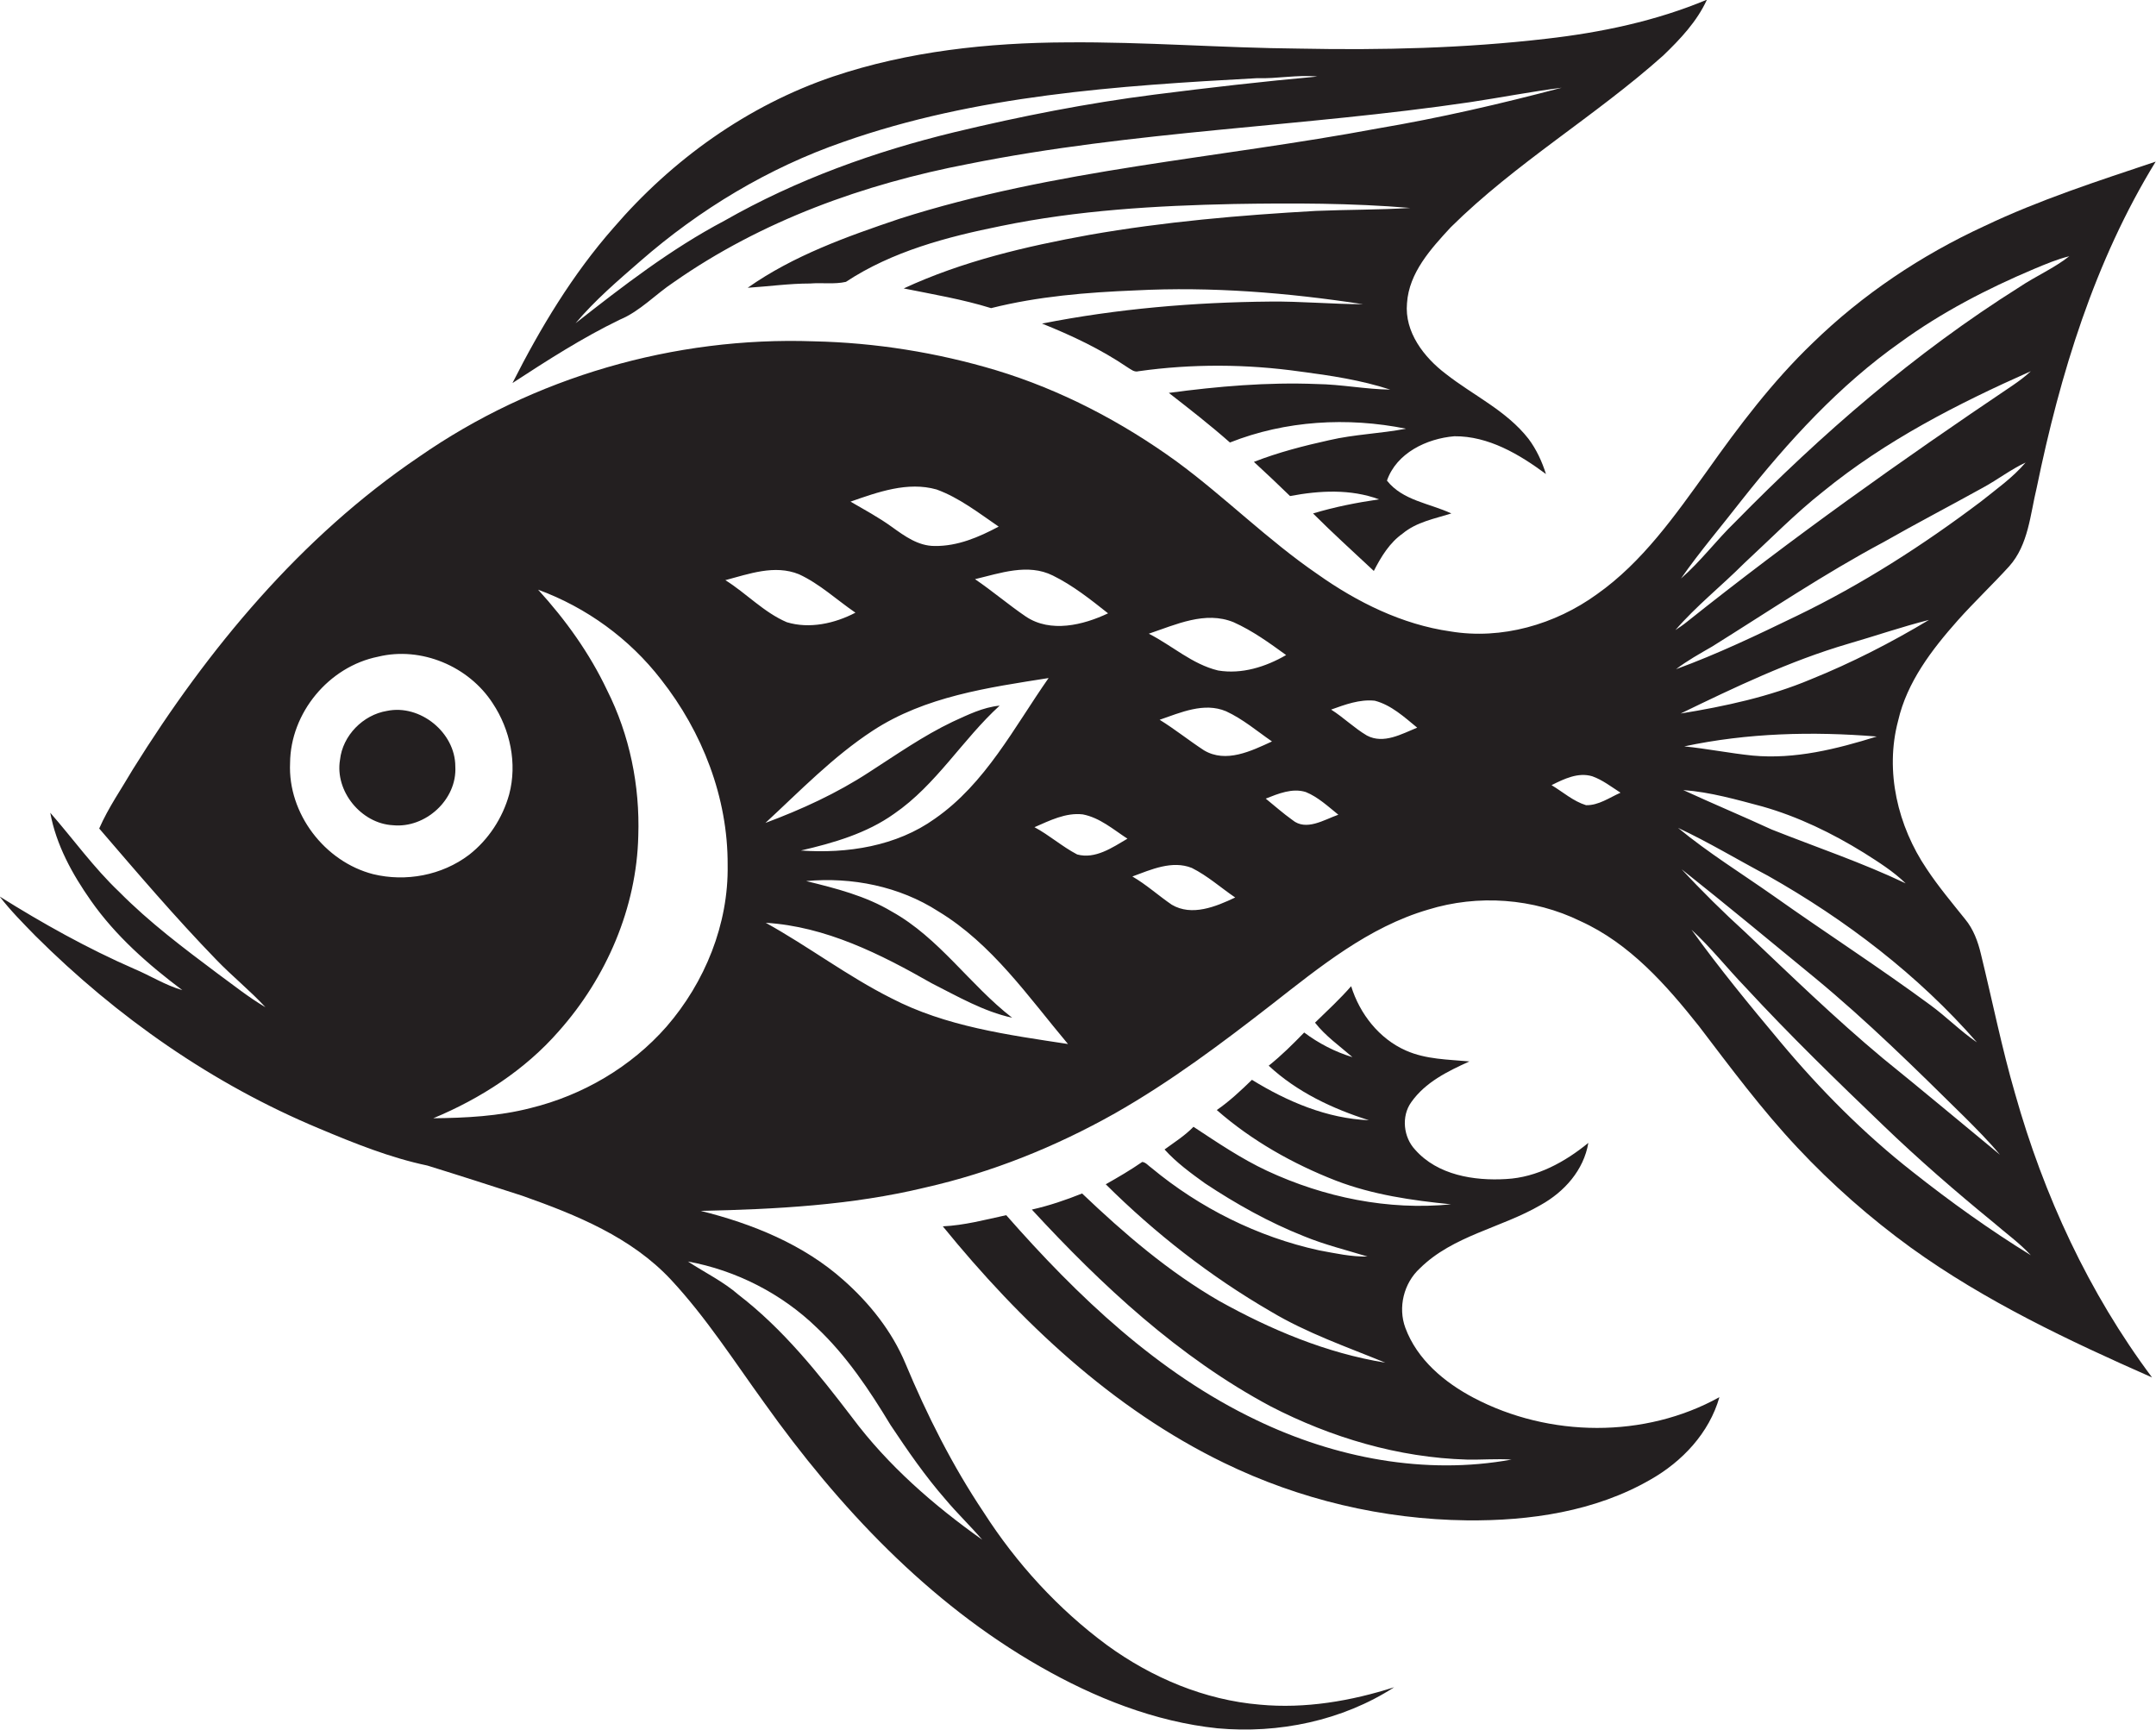
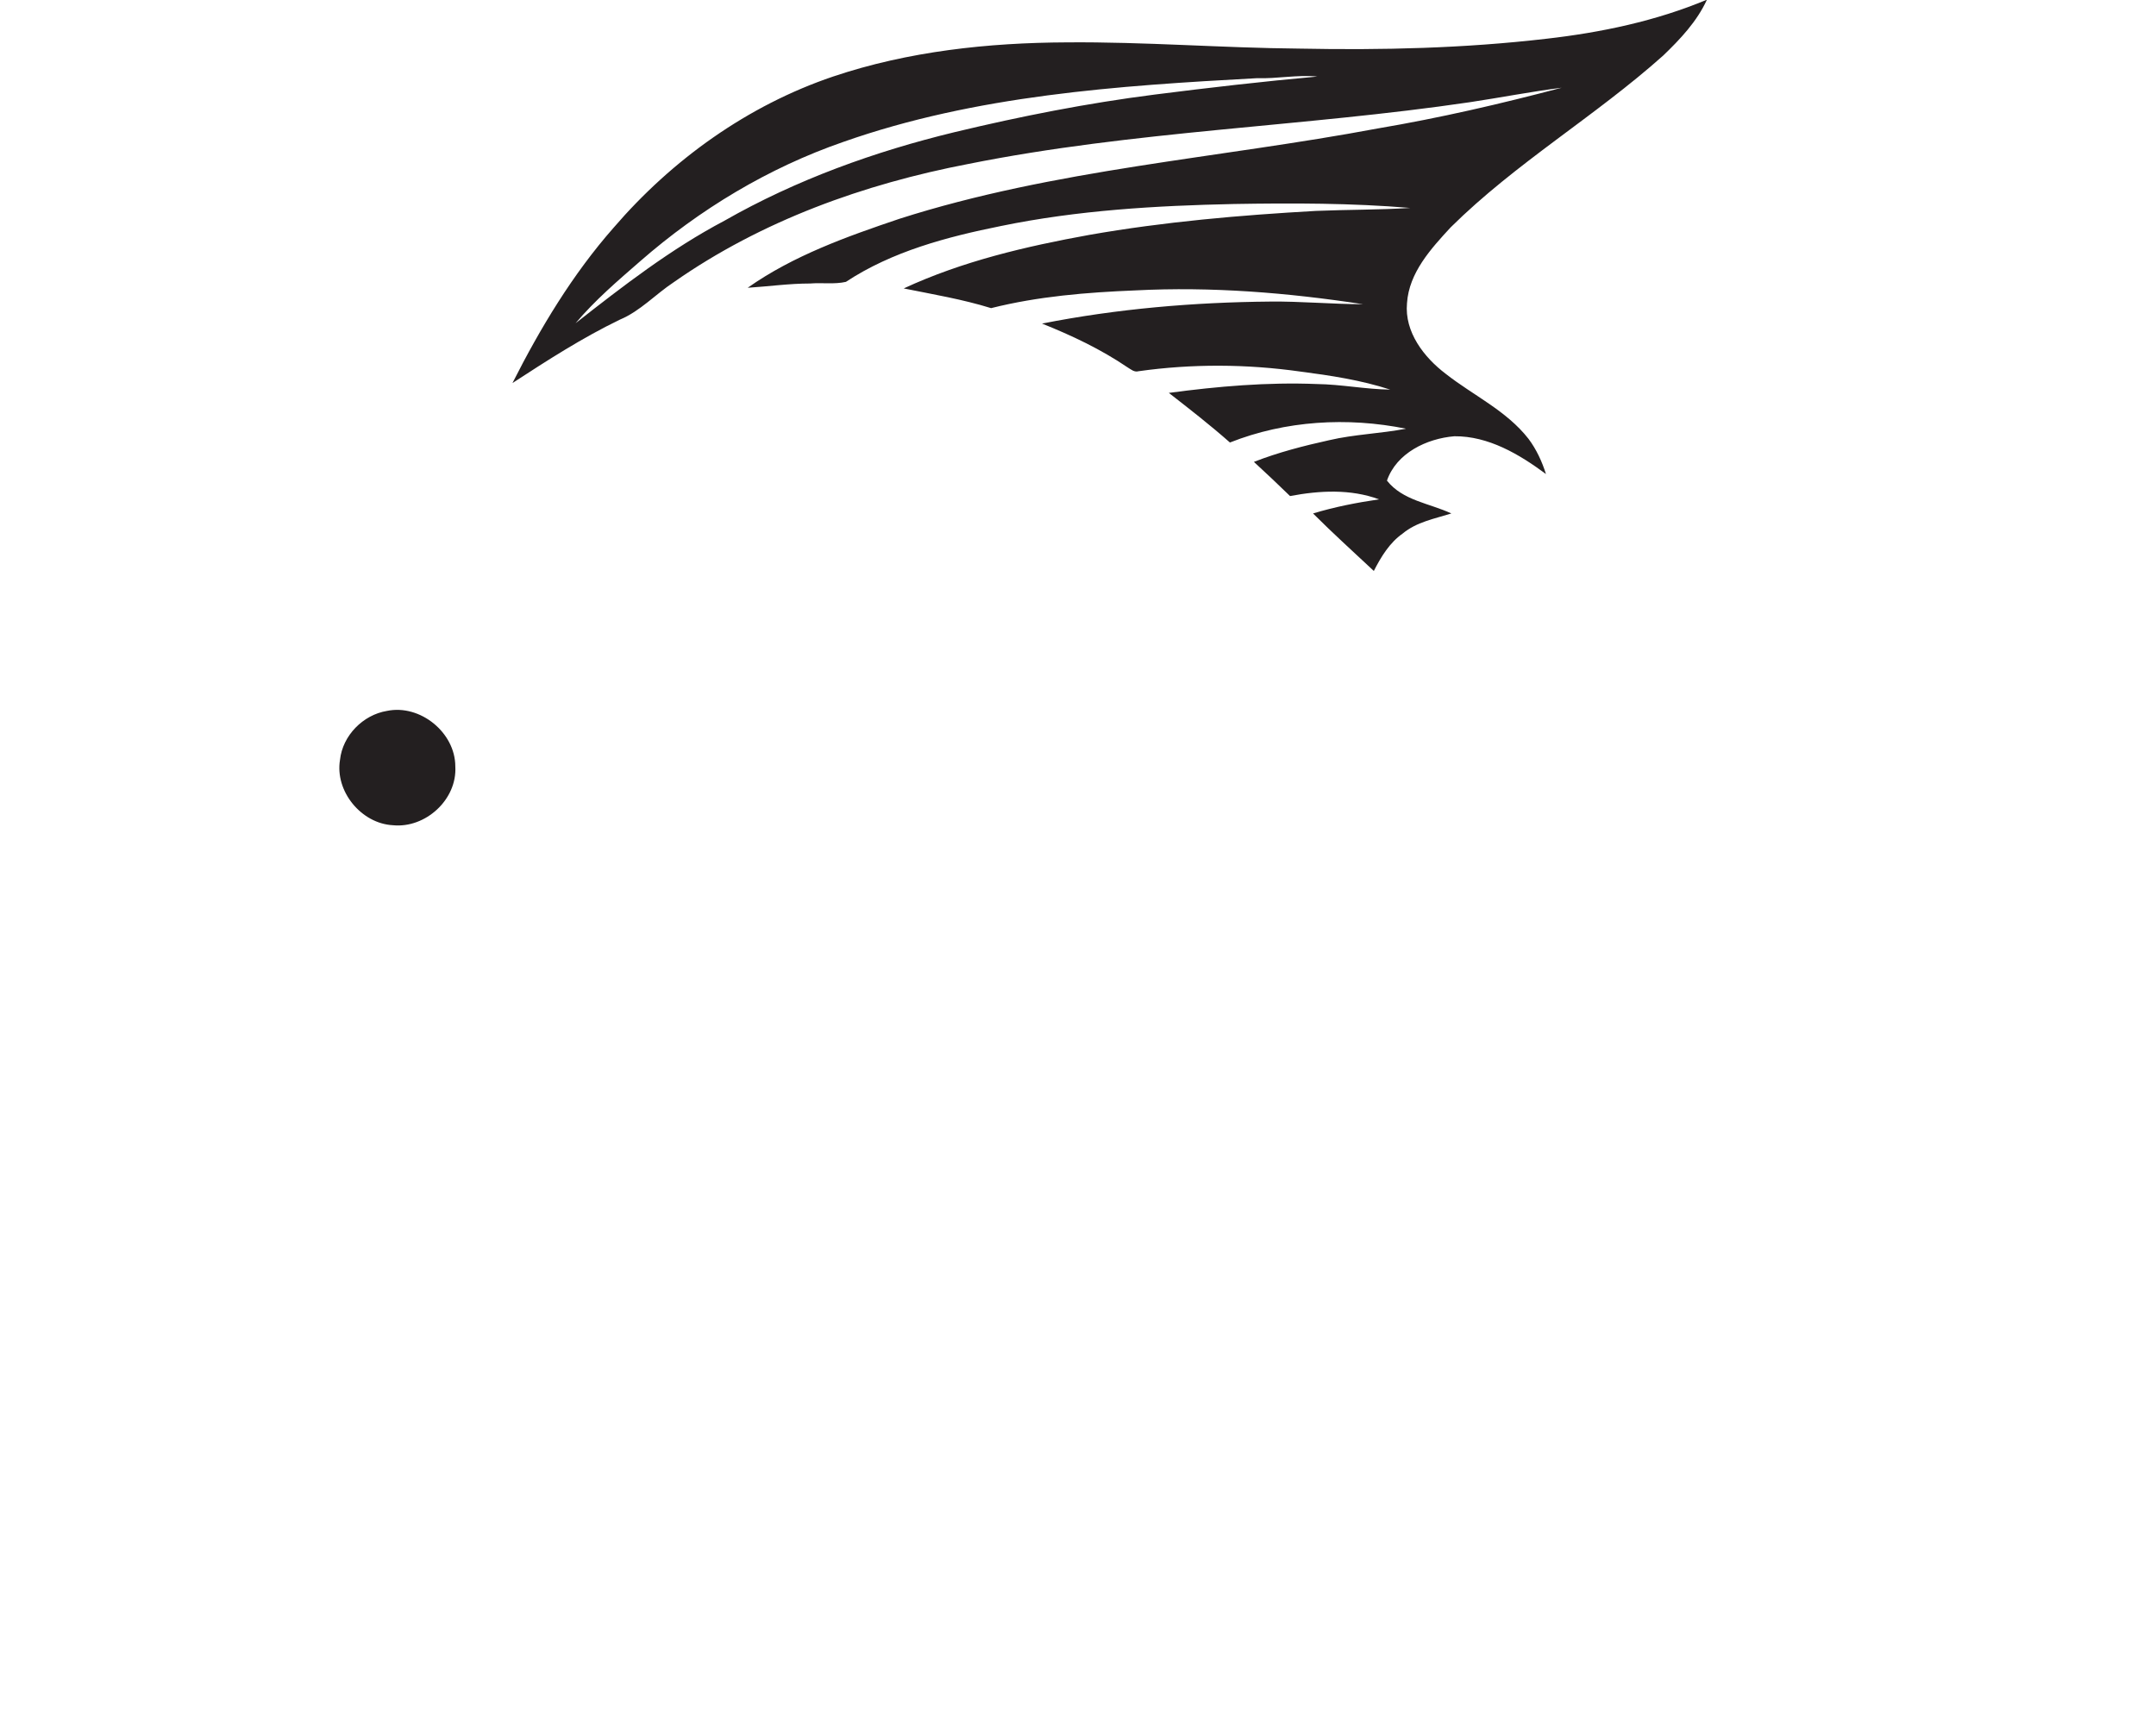
<svg xmlns="http://www.w3.org/2000/svg" version="1.1" id="Layer_1" x="0px" y="0px" viewBox="0 0 656.3 526.7" enable-background="new 0 0 656.3 526.7" xml:space="preserve">
  <g>
    <path fill="#231F20" d="M205.1,85.9C231.8,67.2,263,56,294.8,49.9c50.4-10.1,101.9-11.3,152.7-18.8c9.3-1.4,18.5-3.2,27.9-4.4   c-18.5,4.9-37.1,9.2-56,12.4c-48.5,9.1-98.4,12.4-145.6,27.5c-16,5.4-32.3,11.2-46.2,21c6.3-0.4,12.6-1.3,19-1.3   c3.6-0.3,7.4,0.3,10.9-0.5c14.1-9.3,30.8-13.7,47.2-17c23.3-4.8,47.2-6.2,70.9-6.7c17.9-0.3,35.8-0.3,53.7,1.2   c-9.5,0.6-19.2,0.5-28.7,0.9c-23.1,1.3-46.2,3.3-69,7.3c-19.3,3.5-38.6,8-56.5,16.3c8.9,1.8,17.9,3.3,26.6,6   c14.3-3.6,29.1-4.8,43.9-5.4c23.2-1.2,46.4,0.7,69.3,4.2c-9.4,0-18.8-0.9-28.2-0.8c-23.3,0.2-46.7,2.2-69.5,6.7   c9,3.6,17.9,7.8,26,13.3c1,0.6,2.1,1.6,3.4,1.2c16.3-2.3,32.9-2.2,49.2,0.1c9.2,1.2,18.5,2.6,27.4,5.5c-7.5-0.1-14.9-1.6-22.4-1.7   c-15-0.6-30.1,0.7-45,2.7c6.3,4.9,12.6,9.8,18.6,15.1c16.9-6.7,35.8-7.8,53.6-4.2c-7.8,1.5-15.7,1.7-23.4,3.5   c-7.7,1.7-15.5,3.7-22.9,6.6c3.7,3.4,7.4,6.9,11,10.4c9-1.7,18.4-2.2,27.1,1c-6.8,1-13.5,2.3-20.1,4.3c6,6,12.3,11.7,18.5,17.5   c2.2-4.3,4.8-8.6,8.8-11.4c4.2-3.5,9.7-4.5,14.8-6.1c-6.6-3.1-14.8-3.9-19.6-10c2.9-8.4,12.1-12.8,20.5-13.5   c10.4-0.1,19.8,5.5,27.9,11.5c-1.2-3.8-2.9-7.5-5.3-10.7c-6.7-8.6-16.8-13.2-25.2-19.8c-6.6-5-12.6-12.7-11.8-21.5   c0.6-9.3,7.3-16.6,13.3-23.1c19.8-19.6,44-33.8,64.7-52.3c5.2-5,10.3-10.4,13.3-17c-15.5,6.5-32.2,10-48.9,11.9   c-24.9,2.9-50,3.5-75,3c-23.7-0.2-47.3-2.1-70.9-1.9c-24,0.1-48.3,2.7-71.2,10.4c-26,8.8-49,25.3-66.8,46   c-12.5,14.2-22.3,30.5-30.8,47.3c10.6-6.9,21.3-13.8,32.7-19.3C194.9,94.7,199.5,89.6,205.1,85.9z M194.9,79.5   c18.1-15.8,39-28.4,61.8-36.3C297,29,340.2,26.1,382.6,23.8c6.2,0.2,12.3-1.1,18.4-0.5c-16.6,1.5-33.1,3.4-49.6,5.5   c-20.4,2.6-40.7,6.6-60.7,11.4c-24.4,5.9-48.3,14.5-70.2,27c-16.3,8.6-30.9,19.9-45.3,31.2C181.1,91.4,188,85.5,194.9,79.5z" />
-     <path fill="#231F20" d="M603,290.4c-0.9-3.8-2.3-7.6-4.8-10.6c-4-5-8.2-10-11.7-15.3c-8.8-13-12.8-29.7-8.7-45.1   c2.7-11.8,10.3-21.7,18.2-30.6c5-5.6,10.5-10.8,15.6-16.4c5.9-6.6,6.4-15.8,8.4-24c7.1-34.5,17.6-68.9,36.2-99.2   c-17.6,5.9-35.3,11.6-52.1,19.6c-19.3,8.9-37.1,20.8-52.3,35.6c-12.2,11.7-22.4,25.2-32.1,38.9c-9.8,13.6-19.7,27.8-33.6,37.6   c-12.7,9.2-29,13.9-44.6,11.3c-14.7-2.1-28.4-8.9-40.4-17.4c-15.2-10.4-28.2-23.5-42.9-34.3c-16.7-12.1-35.2-21.8-55-27.8   c-18-5.4-36.8-8.4-55.5-8.8c-42.4-1.5-85.3,10.9-120.2,35.2c-35.9,24.3-64.2,58.4-87,95c-3.5,6-7.5,11.7-10.3,18.1   c11.6,13.5,23.2,27.1,35.6,39.9c4.8,5,10.3,9.4,15,14.5c-5.1-3-9.7-6.7-14.5-10.2c-10.4-7.8-20.8-15.6-30-24.9   c-7.8-7.4-14-16.1-21-24.1c1.8,9.8,6.7,18.7,12.4,26.8c7.5,10.7,17.4,19.4,27.8,27.2c-5.2-1.5-9.7-4.4-14.7-6.5   c-14.2-6.2-27.8-13.8-40.9-22c3.3,4.3,7.1,8.1,10.9,12c24.8,24.7,53.9,45.1,86.3,58.6c10.7,4.5,21.6,8.9,33,11.3   c9.7,3,19.3,6.1,28.9,9.2c16.4,5.8,33.2,12.6,45.3,25.6c10.7,11.5,19.2,24.8,28.4,37.5c22.5,31.6,49.9,60.8,83.9,80.2   c16.6,9.5,34.9,16.8,54,18.8c18.6,1.7,38-2.3,53.8-12.5c-13.1,4.2-27.1,6.6-40.9,5.3c-16.8-1.4-32.9-8.2-46.5-18.1   c-14.9-11-27.6-24.9-37.6-40.5c-9.5-14.2-17.2-29.5-23.8-45.3c-4.1-9.8-10.9-18.3-18.8-25.3c-12.2-10.9-27.8-17.2-43.5-21.1   c22.9-0.5,45.9-1.7,68.3-7.1c20.3-4.6,39.7-12.4,57.8-22.6c16.9-9.6,32.5-21.3,47.8-33.2c14.6-11.4,29.4-23.5,47.5-28.8   c15.2-4.7,32.1-3.5,46.4,3.5c15,6.8,26.1,19.4,36.1,32c9.6,12.6,19.1,25.4,30,37c10.5,11.2,22.1,21.4,34.5,30.4   c22.6,16.3,48,28.3,73.4,39.5c-19.3-25.8-33-55.5-41.7-86.4C609.4,319.2,606.5,304.7,603,290.4z M375.5,189.4   c5.8,2.6,10.9,6.3,16,10c-6.2,3.6-13.5,5.9-20.7,4.7c-7.9-1.9-14-7.6-21.1-11.2C358,190.1,366.9,185.9,375.5,189.4z M387.2,225.7   c-6.3,2.9-14,6.7-20.7,2.7c-4.6-3-8.8-6.4-13.5-9.3c6.4-2.2,13.5-5.4,20.2-2.6C378.4,218.9,382.7,222.6,387.2,225.7z M320.5,175.2   c6.1,3,11.5,7.3,16.8,11.5c-7.6,3.6-17.5,6-25,1c-5.3-3.6-10.2-7.8-15.5-11.4C304.4,174.5,312.9,171.4,320.5,175.2z M285.1,149   c6.9,2.5,12.9,7.2,18.9,11.3c-6,3.2-12.5,6-19.5,5.9c-5,0-9.1-3-13-5.8c-4-2.9-8.3-5.2-12.6-7.7C267.2,149.8,276.3,146.5,285.1,149   z M243.2,174.8c6.3,2.9,11.5,7.8,17.2,11.7c-6.3,3.3-14,5-20.9,2.9c-7-3-12.3-8.8-18.7-12.8C228,174.7,235.8,171.8,243.2,174.8z    M113.6,266.1c-14.8-3.8-26-18.5-25.3-33.8c0.1-15.3,11.8-29.4,26.8-32.4c13.1-3.2,27.6,2.9,34.9,14.2c5.3,8,7.5,18.3,5,27.7   c-2,7.2-6.3,13.8-12.2,18.4C134.5,266.5,123.5,268.5,113.6,266.1z M248.7,404.2c9,8.5,16,19,22.4,29.6c5.2,7.8,10.5,15.5,16.7,22.6   c3.6,4.3,7.6,8.1,11.2,12.3c-14.8-10.5-28.7-22.6-39.6-37.2c-10.3-13.5-21-26.9-34.5-37.3c-4.7-4.1-10.3-6.8-15.5-10.2   C224.1,386.7,238,393.8,248.7,404.2z M202.9,312.5c-10.8,12.3-25.5,20.9-41.4,24.8c-9.7,2.5-19.7,3-29.6,3.1   c14.4-6,27.9-14.7,38.2-26.5c14.5-16.3,23.7-37.6,24.2-59.5c0.5-15.2-2.6-30.6-9.5-44.3c-5.3-11.2-12.6-21.4-21-30.6   c14.7,5.4,27.8,14.9,37.4,27.3c12.6,16,20.4,36,20.3,56.5C221.8,281.3,214.6,299,202.9,312.5z M265.7,222.4   c15.9-10.4,35.1-13.1,53.5-16c-10.5,15-19.2,32.1-34.6,42.8c-11.7,8.4-26.7,10.7-40.8,9.7c9.9-2.3,20-5.2,28.4-11.2   c12.8-8.8,20.8-22.6,32.1-32.9c-5.1,0.5-9.7,2.8-14.3,4.9c-9,4.3-17.1,10-25.5,15.4c-9.8,6.4-20.5,11.3-31.5,15.4   C243.5,240.8,253.6,230.3,265.7,222.4z M271.2,303.8c-13.3-6.7-25.1-15.7-38.1-22.9c18.2,1.1,34.9,9.5,50.5,18.4   c7.9,4,15.8,8.6,24.5,10.5c-12.9-10-22.2-24.3-36.6-32.3c-8-4.8-17.1-7.1-26.1-9.3c13.9-1.3,28.4,1.6,40.2,9.2   c16.4,9.9,27.4,26,39.5,40.4C306.8,315,287.9,312.5,271.2,303.8z M327.9,260.1c-4.6-2.4-8.5-5.9-13-8.3c4.6-2,9.5-4.5,14.7-3.9   c5.2,1,9.3,4.6,13.6,7.4C338.6,258,333.4,261.6,327.9,260.1z M356.7,275.4c-4.1-2.8-7.7-6.1-12-8.6c5.7-2.1,12.1-5,18.1-2.6   c4.8,2.4,8.8,6,13.2,9C370.1,276,362.8,279,356.7,275.4z M393.4,249.6c-2.8-2-5.4-4.3-8.1-6.5c3.8-1.5,8.1-3.3,12.2-2   c3.7,1.5,6.8,4.4,9.9,6.9C403.1,249.5,397.6,253.1,393.4,249.6z M416.1,223.9c-3.9-2.3-7.1-5.5-10.9-7.9c4.2-1.5,8.7-3.2,13.3-2.7   c5,1.3,9,5,12.9,8.2C426.7,223.4,421.2,226.6,416.1,223.9z M482.8,245.1c-3.9-1.2-7-4-10.5-6.1c3.8-1.9,8.1-4,12.4-2.7   c3.1,1.1,5.8,3.2,8.6,5C489.9,242.8,486.6,245.2,482.8,245.1z M580.1,268.9c-13.2-6.3-27.2-11-40.8-16.4c-8.9-4.1-18-7.9-26.9-12   c8.2,0.6,16.2,2.9,24.1,5c10.9,3.1,21.2,8.1,30.9,14.1C571.8,262.4,576.3,265.2,580.1,268.9z M512.7,227.2   c19.2-4.1,39.1-4.6,58.6-3c-12.2,3.8-24.9,7-37.8,5.8C526.6,229.3,519.7,227.9,512.7,227.2z M551.2,206.8   c-12.6,5.3-26.1,8.2-39.6,10.4c16.5-8,33.2-16,50.9-21.2c8.3-2.4,16.4-5.2,24.7-7.3C575.7,195.6,563.6,201.8,551.2,206.8z    M530.3,152.1c14.1-17.8,29.6-34.8,48.2-47.9c12.5-9.1,26.4-16.3,40.6-22.3c3.6-1.5,7.1-3,10.8-3.9c-4.7,3.7-10.3,6.1-15.2,9.4   c-31.8,20-60.3,44.8-86.5,71.5c-5.7,5.5-10.5,12-16.5,17.2C517.5,167.8,524.1,160.1,530.3,152.1z M530.9,171.5   c8-7.4,15.6-15.2,24.1-21.9c19-15.5,40.9-26.7,63.2-36.6c-1.7,1.6-3.6,3-5.5,4.3c-33.9,22.8-67.2,46.5-99.2,72   c-1.1,0.9-2.3,1.7-3.5,2.5C516.3,184.5,524,178.4,530.9,171.5z M521.2,196.8c17.3-10.8,34.2-22.2,52.2-31.8   c10-5.7,20.2-11,30.3-16.6c4.4-2.4,8.4-5.5,12.9-7.6c-3.9,4.6-8.9,8.1-13.5,11.8c-17.6,13.3-36.3,25.3-56.2,34.9   c-12,5.8-24.1,11.6-36.7,16.2C513.6,201.1,517.4,199,521.2,196.8z M538.2,266.6c23.7,13.4,45.7,30.2,63.6,50.7   c-5-3.4-9.2-7.7-14.1-11.3c-15.6-11.5-31.9-22-47.7-33.2c-9.8-6.9-20-13.2-29.2-20.8C520.2,256.4,529.1,261.8,538.2,266.6z    M552.4,297.6c16,13.2,30.8,27.8,45.6,42.4c3.7,3.7,7.4,7.4,10.8,11.5c-11.9-9.8-23.7-19.7-35.7-29.4   c-14.5-12.1-28.1-25.3-41.8-38.3c-6.7-6.1-13.2-12.5-19.4-19.2C525.5,275.4,538.9,286.5,552.4,297.6z M618.2,382.1   c-12.5-7.7-24.5-16.3-36-25.4c-14.8-11.6-28.2-25.1-40.3-39.6c-9.3-11.1-18.5-22.3-27-34.1c5.9,5.4,10.9,11.8,16.5,17.6   c13.4,14.5,27.6,28.3,41.9,42c10.7,10.3,22,20.1,33.5,29.5C610.6,375.4,614.8,378.4,618.2,382.1z" />
    <path fill="#231F20" d="M117.8,216.4c-7.3,1.2-13.5,7.5-14.3,14.9c-1.6,9.6,6.5,19.4,16.1,19.9c9.9,1,19.6-7.8,19-17.9   C138.6,223,127.9,214.3,117.8,216.4z" />
-     <path fill="#231F20" d="M448.6,425.5c-8.9-4.7-17.2-11.6-20.8-21.3c-2.3-6.2-0.5-13.6,4.4-18.1c10.1-10,24.8-12.3,36.8-19.3   c7.2-4,13.1-10.6,14.5-18.9c-7.1,5.8-15.6,10.5-25,11c-9.8,0.6-20.9-1.2-27.7-8.9c-3.6-3.8-4.3-10.2-1.2-14.5   c4.3-6.1,11.1-9.4,17.7-12.4c-6.5-0.6-13.2-0.6-19.3-3.3c-8.2-3.6-14.1-11.2-16.7-19.6c-3.4,3.9-7.3,7.5-11,11.1   c3.2,4.1,7.5,7.1,11.4,10.5c-5.3-1.6-10.3-4.2-14.7-7.5c-3.4,3.5-6.9,7-10.8,10.1c8.6,8,19.4,13.1,30.5,16.6   c-12.7-0.5-24.9-5.7-35.6-12.3c-3.4,3.3-6.8,6.5-10.7,9.2c10.6,9.3,23.2,16.4,36.3,21.5c11.2,4.3,23.1,6,35,7.2   c-19.1,1.9-38.6-2.1-56-10.2c-7.9-3.7-15.1-8.6-22.4-13.4c-2.6,2.7-5.8,4.7-8.8,6.9c3.6,4,8,7.2,12.3,10.3   c9.5,6.3,19.5,11.9,30.1,16.1c6.3,2.6,12.9,4.2,19.4,6.2c-5,0.1-9.9-1-14.8-1.9c-18.7-4.1-36.3-12.9-51-25.1   c-0.9-0.6-1.7-1.7-2.8-1.8c-3.6,2.5-7.4,4.7-11.1,6.8c15,14.9,31.9,28.1,50.2,38.7c11,6.6,23.2,10.8,34.9,15.6   c-17.9-2.9-34.8-10-50.6-18.8c-15.4-8.9-28.9-20.5-41.7-32.7c-5,2-10,3.7-15.3,4.9c21.3,23.1,44.8,45,72.7,59.9   c18.4,9.5,38.9,15.6,59.7,16.2c4.5,0.1,9.1-0.3,13.6,0c-26.3,4.8-53.7-0.5-77.6-12c-30-14.3-54.5-37.7-76.2-62.4   c-6.4,1.4-12.8,3.1-19.3,3.4c23.6,29,51.6,55.5,85.6,72c23,11.2,48.4,17.2,73.9,17.5c19.2,0.2,39.1-2.7,55.9-12.4   c9.7-5.5,17.9-14.2,21-25.1C500.7,437.9,471.6,437.6,448.6,425.5z" />
  </g>
</svg>